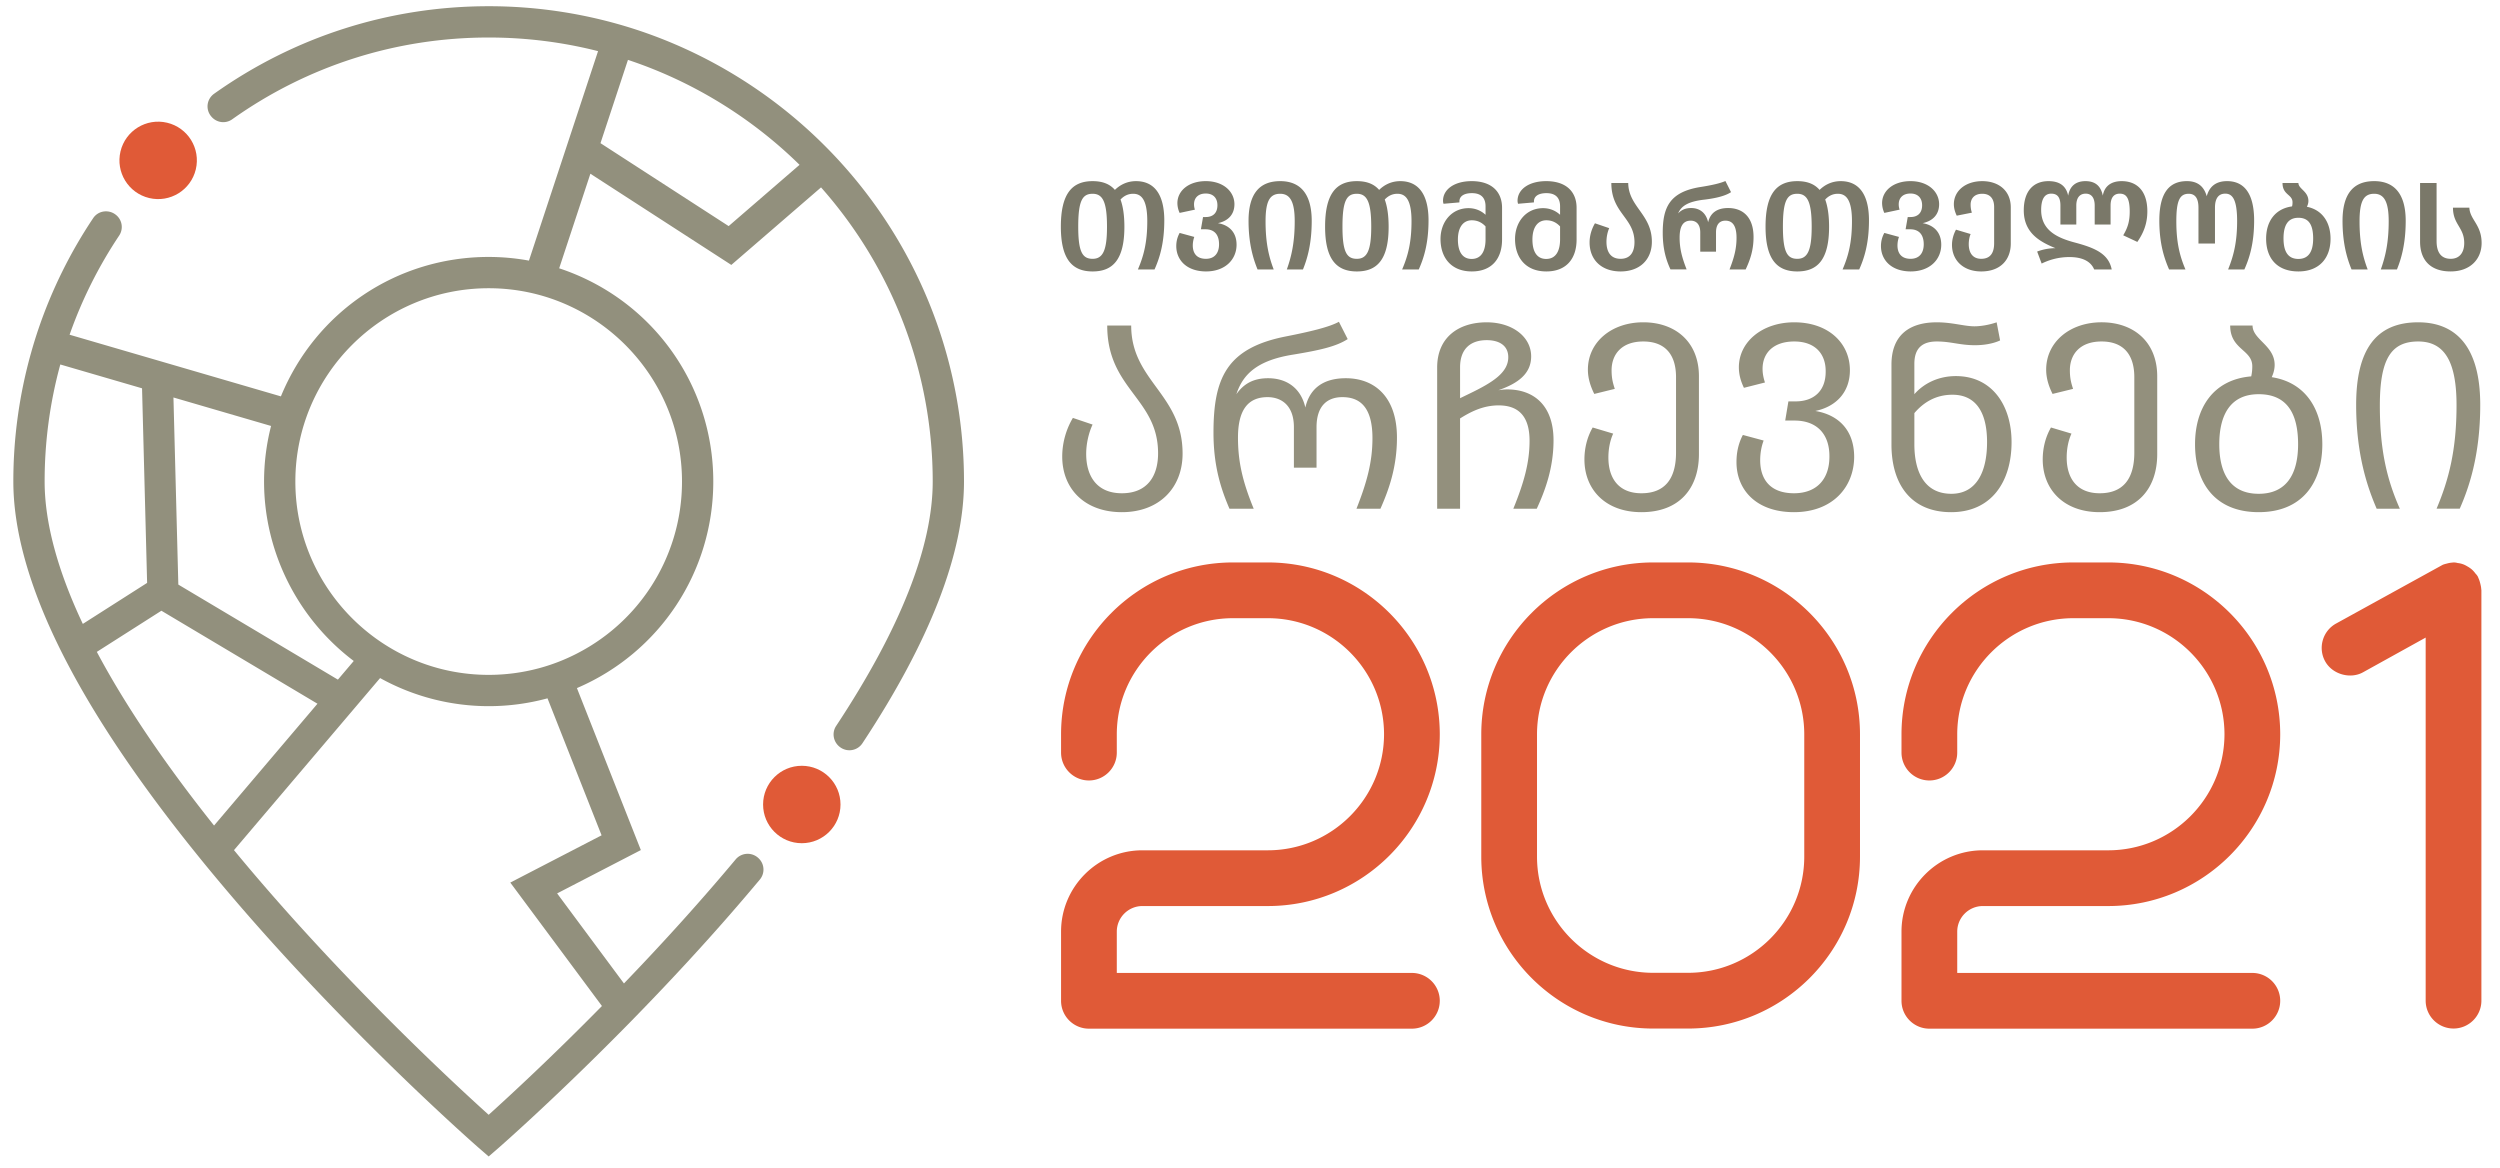
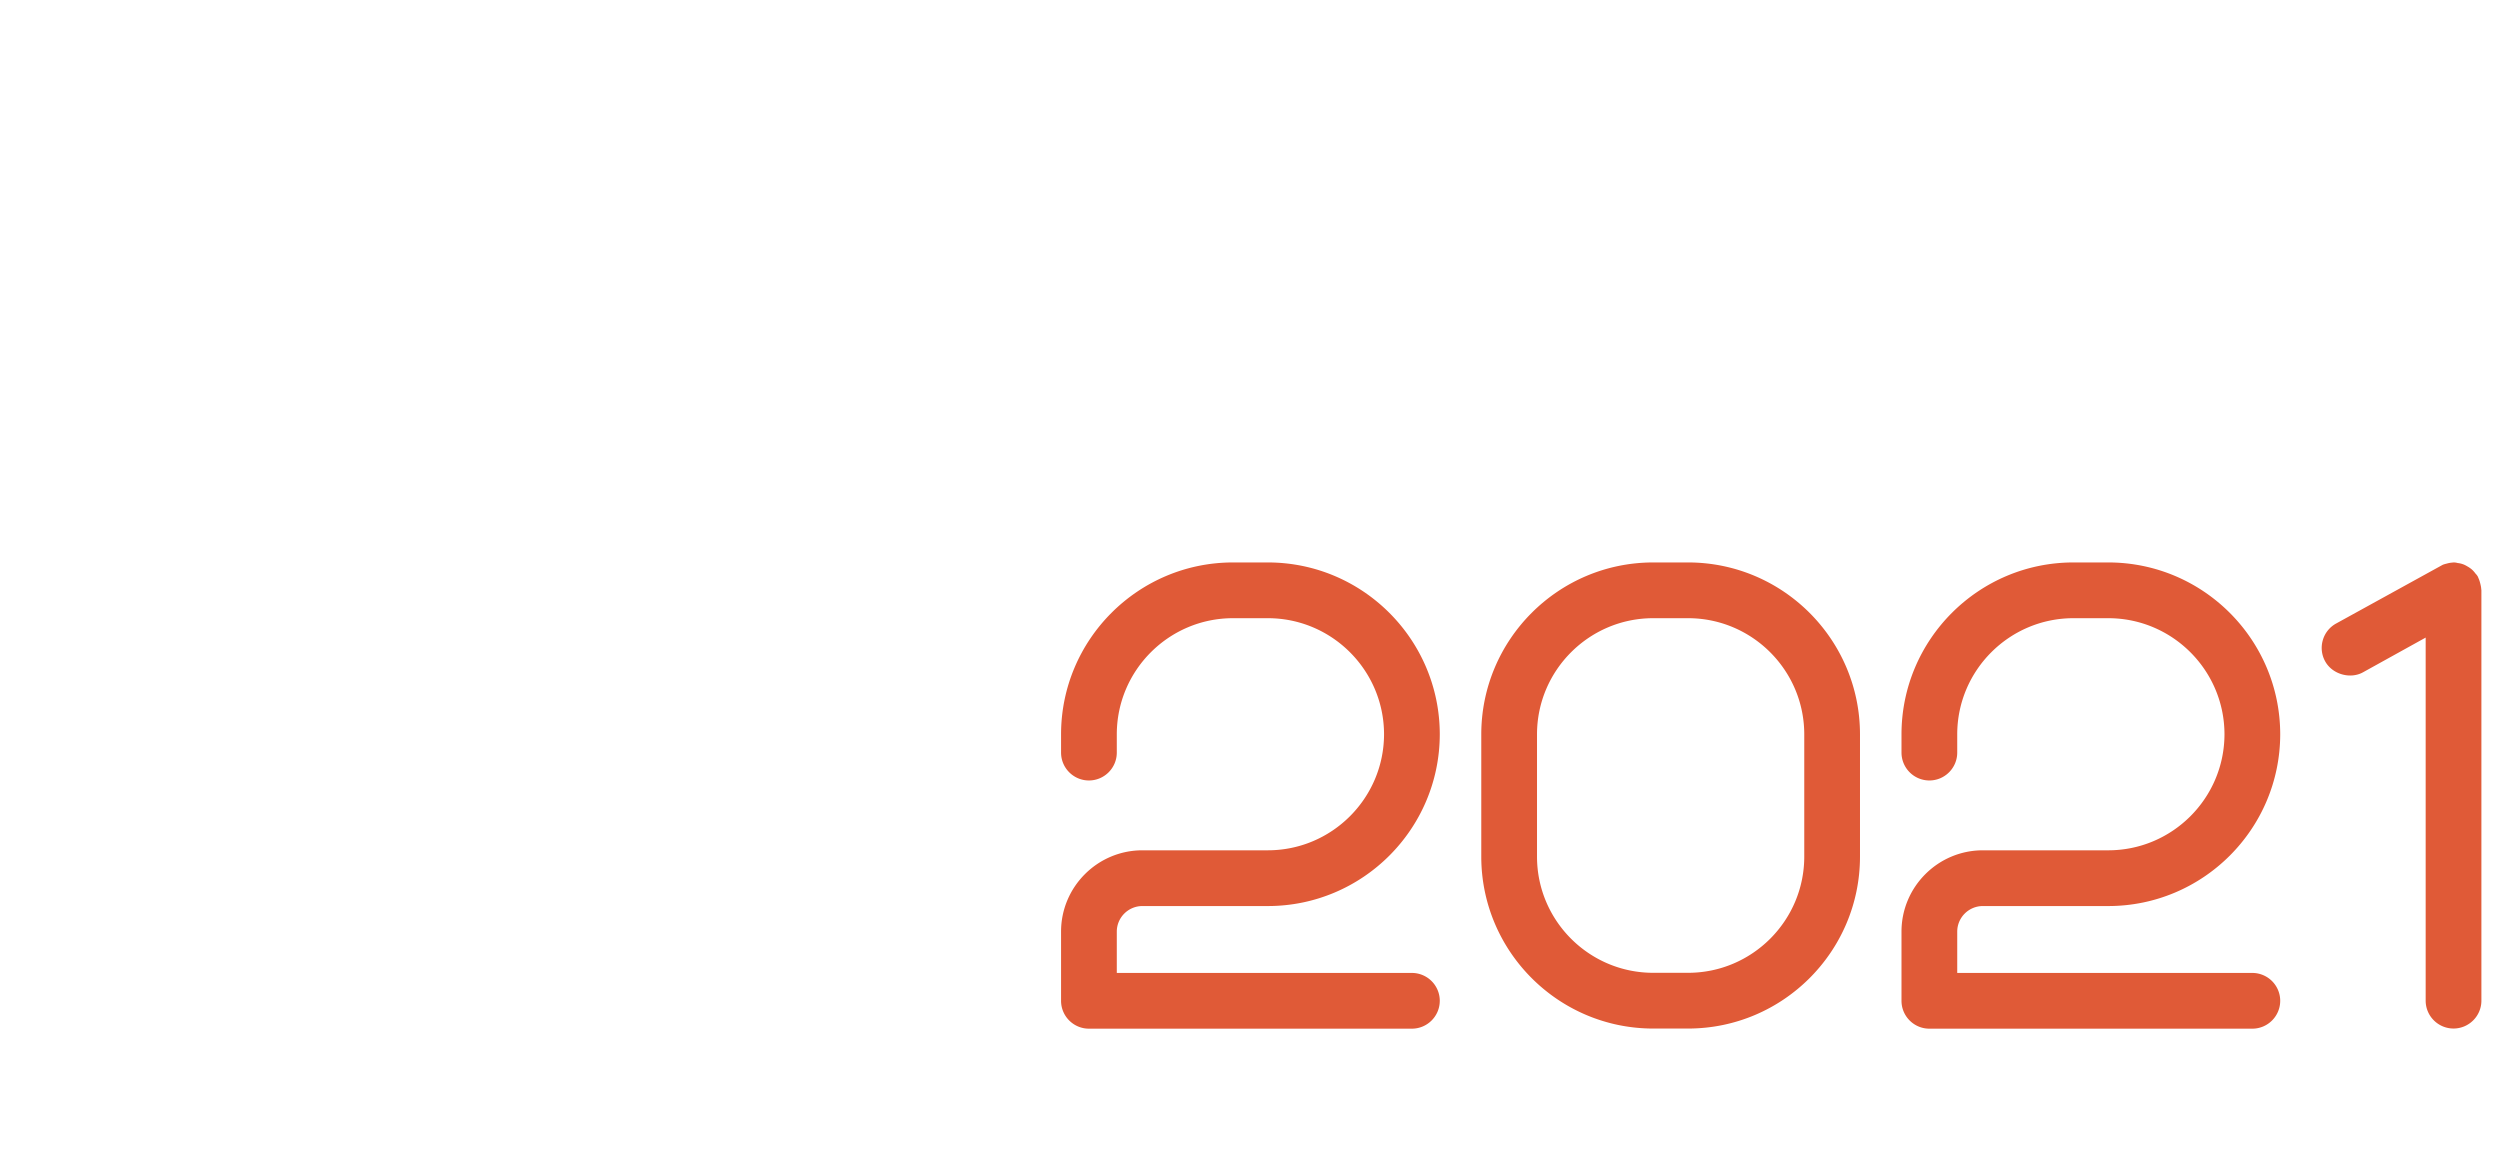
<svg xmlns="http://www.w3.org/2000/svg" version="1.1" id="Layer_1" x="0" y="0" viewBox="0 0 488 228" xml:space="preserve">
  <style>.st0{fill:#e05a37}</style>
  <path class="st0" d="M247.481 109.789h-6.799c-18.506 0-33.562 15.056-33.562 33.564v3.552c0 3.003 2.439 5.443 5.439 5.443s5.44-2.441 5.44-5.443v-3.552c0-12.508 10.176-22.683 22.683-22.683h6.799c12.498 0 22.668 10.159 22.685 22.653-.017 12.496-10.187 22.656-22.685 22.656h-24.482c-8.756 0-15.879 7.123-15.879 15.881v13.495c0 3 2.439 5.44 5.439 5.44h63.046c3 0 5.44-2.441 5.44-5.44a5.446 5.446 0 00-5.44-5.437h-57.606v-8.058c0-2.758 2.244-5 5-5h24.482c18.486 0 33.53-15.025 33.564-33.506v-.062c-.034-18.48-15.077-33.503-33.564-33.503zm82.026 0h-6.799c-18.506 0-33.562 15.056-33.562 33.564v23.856c0 18.508 15.056 33.564 33.562 33.564h6.799c18.508 0 33.564-15.056 33.564-33.564v-23.856c0-18.508-15.056-33.564-33.564-33.564zm0 80.103h-6.799c-12.507 0-22.683-10.175-22.683-22.683v-23.856c0-12.508 10.176-22.683 22.683-22.683h6.799c12.508 0 22.685 10.175 22.685 22.683v23.856c0 12.508-10.176 22.683-22.685 22.683zm82.027-80.103h-6.799c-18.506 0-33.562 15.056-33.562 33.564v3.552a5.445 5.445 0 005.439 5.443c3 0 5.44-2.441 5.44-5.443v-3.552c0-12.508 10.176-22.683 22.683-22.683h6.799c12.498 0 22.668 10.159 22.685 22.653-.017 12.496-10.187 22.656-22.685 22.656h-24.482c-8.756 0-15.879 7.123-15.879 15.881v13.495c0 3 2.439 5.44 5.439 5.44h63.046c3 0 5.44-2.441 5.44-5.44a5.446 5.446 0 00-5.44-5.437h-57.606v-8.058c0-2.758 2.244-5 5-5h24.482c18.486 0 33.53-15.025 33.564-33.506v-.062c-.034-18.48-15.077-33.503-33.564-33.503zm72.769 4.842a8.721 8.721 0 00-.192-.868 5.558 5.558 0 00-.192-.611l-.24-.585a2.676 2.676 0 00-.457-.599 5.337 5.337 0 00-.701-.791 5.219 5.219 0 00-.835-.585c-.214-.128-.536-.322-.926-.458a4.24 4.24 0 00-1.005-.228c-.142-.038-.438-.118-.823-.118l-.586.064c-.304.041-.573.115-.829.183a5.051 5.051 0 00-.696.214l-20.814 11.464a5.403 5.403 0 00-2.598 3.262 5.4 5.4 0 00.473 4.136c1.41 2.538 4.927 3.501 7.392 2.114l12.217-6.769v70.872c0 3 2.441 5.44 5.44 5.44 3 0 5.439-2.441 5.439-5.44v-80.101l-.067-.596zm-2.468-.278s0-.001 0 0l.005-.002-.005.002z" />
-   <path d="M227.269 43.049c0 4.688-1.026 7.568-1.905 9.546h-3.247c1.147-2.661 1.831-5.323 1.831-9.424 0-4.273-1.196-5.347-2.759-5.347-.903 0-1.733.342-2.466 1.123.488 1.343.757 3.076.757 5.322 0 6.519-2.344 8.716-6.201 8.716-4.053 0-6.201-2.466-6.201-8.74 0-6.397 2.148-8.887 6.201-8.887 1.807 0 3.296.488 4.346 1.709 1.001-.977 2.368-1.709 4.126-1.709 3.272 0 5.518 2.198 5.518 7.691zm-11.182 1.221c0-4.81-.806-6.445-2.808-6.445s-2.808 1.367-2.808 6.421c0 4.908.806 6.275 2.808 6.275 2.002-.001 2.808-1.637 2.808-6.251zm25.29 3.491c0 2.856-2.173 5.225-5.981 5.225-3.809-.024-5.787-2.27-5.787-4.956 0-.854.196-1.733.659-2.563l2.857.781a5.023 5.023 0 00-.293 1.66c0 1.465.708 2.612 2.564 2.612 1.733 0 2.563-1.172 2.563-2.832 0-1.807-.854-2.93-2.637-2.93h-.904l.415-2.393h.537c1.392 0 2.271-.781 2.271-2.295 0-1.367-.781-2.295-2.271-2.295s-2.295.854-2.295 2.124c0 .317.049.659.171 1.025l-2.979.635a4.595 4.595 0 01-.439-1.905c0-2.417 2.197-4.297 5.542-4.297 3.418 0 5.591 2.027 5.591 4.517 0 1.855-1.074 3.223-3.223 3.686 2.272.392 3.639 1.857 3.639 4.201zm8.519-12.403c3.686 0 6.152 2.197 6.152 7.764 0 4.541-.903 7.495-1.709 9.473h-3.15c.952-2.661 1.538-5.396 1.538-9.424 0-3.662-.83-5.347-2.832-5.347-2.027 0-2.857 1.416-2.857 5.371 0 4.004.562 6.714 1.587 9.4h-3.15c-.806-1.978-1.758-4.932-1.758-9.473.002-5.298 2.126-7.764 6.179-7.764zm28.953 7.691c0 4.688-1.026 7.568-1.905 9.546h-3.247c1.147-2.661 1.831-5.323 1.831-9.424 0-4.273-1.196-5.347-2.759-5.347-.903 0-1.733.342-2.466 1.123.488 1.343.757 3.076.757 5.322 0 6.519-2.344 8.716-6.201 8.716-4.053 0-6.201-2.466-6.201-8.74 0-6.397 2.148-8.887 6.201-8.887 1.807 0 3.296.488 4.346 1.709 1.001-.977 2.368-1.709 4.126-1.709 3.272 0 5.518 2.198 5.518 7.691zm-11.182 1.221c0-4.81-.806-6.445-2.808-6.445s-2.808 1.367-2.808 6.421c0 4.908.806 6.275 2.808 6.275 2.002-.001 2.808-1.637 2.808-6.251zm25.535-3.711v6.201c0 3.711-1.978 6.226-5.909 6.226-4.053 0-6.104-2.734-6.104-6.323 0-3.345 2.173-6.03 5.469-6.03 1.416 0 2.539.561 3.321 1.294V40.29c0-1.587-.781-2.588-2.661-2.588-1.636 0-2.441.659-2.441 1.611v.195l-3.101.269a1.948 1.948 0 01-.098-.586c0-2.197 2.173-3.833 5.591-3.833 3.955 0 5.933 2.125 5.933 5.201zm-3.223 6.177v-2.539c-.684-.732-1.538-1.196-2.686-1.196-1.587 0-2.71 1.245-2.71 3.76 0 2.368.879 3.784 2.686 3.784 2.002-.001 2.71-1.734 2.71-3.809zm17.771-6.177v6.201c0 3.711-1.977 6.226-5.909 6.226-4.053 0-6.104-2.734-6.104-6.323 0-3.345 2.173-6.03 5.469-6.03 1.416 0 2.539.561 3.321 1.294V40.29c0-1.587-.781-2.588-2.661-2.588-1.636 0-2.441.659-2.441 1.611v.195l-3.101.269a1.948 1.948 0 01-.098-.586c0-2.197 2.173-3.833 5.591-3.833 3.956 0 5.933 2.125 5.933 5.201zm-3.223 6.177v-2.539c-.684-.732-1.538-1.196-2.686-1.196-1.587 0-2.71 1.245-2.71 3.76 0 2.368.879 3.784 2.685 3.784 2.003-.001 2.711-1.734 2.711-3.809zm17.918.439c0 3.516-2.368 5.811-6.103 5.811-3.76 0-6.055-2.295-6.055-5.664 0-1.269.366-2.563 1.049-3.736l2.783.952c-.342.757-.537 1.758-.537 2.661 0 1.953.805 3.32 2.759 3.32 1.953 0 2.71-1.391 2.71-3.247 0-4.785-4.517-5.64-4.517-11.548h3.297c.049 4.639 4.614 6.129 4.614 11.451zm2.122-1.733c0-4.859 1.269-7.91 7.202-8.912 2.369-.366 4.053-.757 5.03-1.196l1.098 2.173c-1.025.684-2.759 1.172-5.225 1.465-3.247.366-4.517 1.294-5.103 2.686.659-.708 1.465-1.05 2.539-1.05 1.611 0 2.905.879 3.32 2.783.44-1.904 1.832-2.783 3.907-2.783 2.808 0 4.956 1.709 4.956 5.664 0 2.661-.732 4.59-1.538 6.323h-3.15c.855-2.197 1.367-3.955 1.367-6.177 0-2.563-.928-3.345-2.173-3.345-1.001 0-1.832.586-1.832 2.295v3.76h-3.076v-3.76c0-1.709-.903-2.295-1.855-2.295-1.441 0-2.173 1.001-2.173 3.32 0 2.246.513 4.004 1.367 6.201h-3.15c-.803-1.732-1.511-3.881-1.511-7.152zm40.257-2.393c0 4.688-1.026 7.568-1.904 9.546h-3.248c1.148-2.661 1.832-5.323 1.832-9.424 0-4.273-1.196-5.347-2.759-5.347-.904 0-1.733.342-2.466 1.123.489 1.343.757 3.076.757 5.322 0 6.519-2.344 8.716-6.201 8.716-4.053 0-6.201-2.466-6.201-8.74 0-6.397 2.148-8.887 6.201-8.887 1.807 0 3.296.488 4.346 1.709 1.001-.977 2.368-1.709 4.126-1.709 3.271 0 5.517 2.198 5.517 7.691zm-11.182 1.221c0-4.81-.806-6.445-2.808-6.445s-2.808 1.367-2.808 6.421c0 4.908.806 6.275 2.808 6.275 2.002-.001 2.808-1.637 2.808-6.251zm25.29 3.491c0 2.856-2.173 5.225-5.982 5.225-3.808-.024-5.786-2.27-5.786-4.956 0-.854.195-1.733.659-2.563l2.857.781a5.023 5.023 0 00-.293 1.66c0 1.465.708 2.612 2.563 2.612 1.733 0 2.564-1.172 2.564-2.832 0-1.807-.855-2.93-2.637-2.93h-.903l.415-2.393h.537c1.392 0 2.271-.781 2.271-2.295 0-1.367-.782-2.295-2.271-2.295-1.489 0-2.295.854-2.295 2.124 0 .317.049.659.171 1.025l-2.979.635a4.595 4.595 0 01-.439-1.905c0-2.417 2.197-4.297 5.542-4.297 3.419 0 5.591 2.027 5.591 4.517 0 1.855-1.074 3.223-3.223 3.686 2.27.392 3.638 1.857 3.638 4.201zm13.572-7.3v7.081c0 3.101-1.953 5.444-5.762 5.444-3.613 0-5.713-2.27-5.713-5.176 0-1.001.268-2.027.781-2.979l2.857.854c-.244.562-.366 1.294-.366 1.978 0 1.636.732 2.856 2.441 2.856 1.709 0 2.515-1.074 2.515-3.027v-7.08c0-1.685-.83-2.588-2.32-2.588-1.563 0-2.27.952-2.27 2.124 0 .708.122 1.172.244 1.563l-2.954.586c-.317-.659-.561-1.416-.561-2.222 0-2.661 2.319-4.517 5.542-4.517s5.566 1.88 5.566 5.103zm11.448 9.717c-2.27 0-4.077.61-5.42 1.27l-.879-2.344a10.096 10.096 0 013.565-.659c-2.808-1.172-6.177-2.832-6.177-7.373 0-3.98 2.075-5.713 4.81-5.713 2.197 0 3.442.928 3.857 2.832.317-1.905 1.538-2.832 3.369-2.832 1.905 0 3.003.928 3.394 2.832.317-1.905 1.685-2.832 3.686-2.832 2.857 0 5.005 1.782 5.005 5.884 0 2.393-.732 4.2-1.953 5.982l-2.759-1.294c.928-1.538 1.27-2.808 1.27-4.639 0-2.783-.757-3.491-1.953-3.491-1.099 0-1.782.732-1.782 2.319v3.711h-3.101V40.12c0-1.587-.684-2.319-1.758-2.319-1.098 0-1.831.732-1.831 2.319v3.711h-3.101V40.12c0-1.807-.757-2.319-1.807-2.319-1.416 0-1.953 1.294-1.953 3.198 0 3.98 3.174 5.445 6.592 6.348 3.833 1.026 6.567 2.149 7.178 5.249h-3.419c-.682-1.612-2.342-2.418-4.833-2.418zm17.55-7.129c0-5.567 2.051-7.691 5.395-7.691 2.051 0 3.32 1.001 3.858 2.954.537-1.953 1.831-2.954 3.979-2.954 3.15 0 5.274 2.173 5.274 7.691 0 4.688-1.026 7.568-1.905 9.546h-3.174c1.074-2.661 1.758-5.323 1.758-9.424 0-4.273-.928-5.371-2.32-5.371-1.221 0-2.002.806-2.002 2.735v7.007h-3.223v-7.007c0-2.002-.782-2.71-1.904-2.71-1.783 0-2.417 1.392-2.417 5.371 0 4.077.635 6.714 1.782 9.4h-3.198c-.854-1.978-1.903-4.859-1.903-9.547zm33.421 3.565c0 3.687-2.124 6.372-6.275 6.372s-6.299-2.563-6.299-6.397c0-3.32 1.709-5.835 5.054-6.299.073-.22.098-.488.098-.806 0-1.563-1.953-1.392-1.953-3.76h3.101c.024 1.172 1.953 1.611 1.953 3.516 0 .39-.122.781-.293 1.123 3.027.611 4.614 3.052 4.614 6.251zm-3.394-.049c0-2.515-.733-4.053-2.881-4.053-2.1 0-2.905 1.538-2.905 4.028 0 2.466.805 4.004 2.905 4.004 2.075 0 2.881-1.562 2.881-3.979zm11.912-11.207c3.686 0 6.153 2.197 6.153 7.764 0 4.541-.904 7.495-1.709 9.473h-3.15c.952-2.661 1.538-5.396 1.538-9.424 0-3.662-.83-5.347-2.832-5.347-2.027 0-2.857 1.416-2.857 5.371 0 4.004.561 6.714 1.587 9.4h-3.15c-.806-1.978-1.758-4.932-1.758-9.473.001-5.298 2.125-7.764 6.178-7.764zm8.958 11.817V35.724h3.223v11.353c0 2.051.782 3.442 2.759 3.442 1.782 0 2.636-1.294 2.636-3.076 0-3.076-2.197-3.589-2.197-6.909h3.198c.098 2.344 2.393 3.32 2.393 6.909 0 3.101-2.173 5.542-6.055 5.542-3.955.001-5.957-2.245-5.957-5.81z" fill="#7a7869" />
-   <path d="M230.841 88.54c0 6.757-4.626 11.435-11.851 11.435-7.225 0-11.643-4.522-11.643-10.863 0-2.287.572-4.99 2.079-7.536l3.846 1.299c-.78 1.663-1.248 3.794-1.248 5.717 0 4.418 2.131 7.692 6.965 7.692 4.99 0 7.069-3.379 7.069-7.797 0-10.759-9.927-12.474-9.927-24.949h4.678c0 10.865 10.032 13.36 10.032 25.002zm6.031-4.054c0-10.603 2.495-16.529 14.138-18.815 4.73-.936 8.472-1.819 10.343-2.859l1.715 3.378c-2.235 1.456-5.51 2.183-10.551 3.015-6.965 1.091-9.876 3.742-11.175 7.744 1.455-2.079 3.378-3.119 6.185-3.119 3.586 0 6.393 1.871 7.277 5.717.884-3.846 3.639-5.717 7.901-5.717 5.613 0 9.98 3.638 9.98 11.591 0 5.821-1.611 10.239-3.223 13.878h-4.678c2.027-5.146 3.119-9.096 3.119-13.774 0-6.237-2.599-8.004-5.874-8.004-2.807 0-5.042 1.559-5.042 5.873v7.9h-4.418v-7.9c0-4.314-2.495-5.873-5.146-5.873-3.846 0-5.769 2.547-5.769 7.9 0 4.782.935 8.68 3.066 13.878h-4.73c-1.611-3.742-3.118-8.212-3.118-14.813zm66.377 1.456c0 5.354-1.611 9.772-3.275 13.358H295.4c2.079-5.094 3.17-8.992 3.17-13.255 0-4.938-2.287-6.913-6.029-6.913-3.171 0-5.614 1.352-7.537 2.547V99.3h-4.47V71.752c0-5.977 4.262-8.836 9.668-8.836 4.99 0 8.68 2.807 8.68 6.653 0 3.431-2.651 5.301-6.393 6.601.416-.052 1.04-.156 1.715-.156 5.199 0 9.045 3.119 9.045 9.928zm-16.424-9.096c4.522-2.183 7.589-4.106 7.589-7.121 0-2.235-1.715-3.327-4.21-3.327-3.119 0-5.198 1.663-5.198 5.302v6.029l1.819-.883zm44.806-3.379v15.177c0 6.601-3.742 11.331-11.227 11.331-7.069 0-11.123-4.47-11.123-10.291 0-1.923.415-4.158 1.611-6.237l4.002 1.195c-.623 1.352-.936 3.015-.936 4.678 0 4.002 1.976 6.965 6.446 6.965 4.522 0 6.757-2.755 6.757-7.952v-14.71c0-4.47-2.183-6.965-6.393-6.965-4.314 0-6.186 2.599-6.186 5.613 0 1.715.312 2.651.624 3.638l-4.002.987c-.675-1.351-1.247-2.963-1.247-4.73 0-5.406 4.626-9.252 10.811-9.252 6.185.002 10.863 3.744 10.863 10.553zm30.304 15.749c-.052 5.925-4.262 10.759-11.746 10.759-7.433 0-11.227-4.418-11.227-9.772 0-1.715.312-3.534 1.247-5.301l4.054 1.091c-.416 1.091-.675 2.443-.675 3.846 0 3.69 1.923 6.445 6.601 6.445 4.522 0 6.913-2.858 6.913-7.121.052-4.366-2.392-7.069-6.81-7.069h-1.819l.624-3.742h1.403c3.482 0 5.925-1.975 5.873-5.925 0-3.327-2.027-5.77-6.133-5.77-4.003 0-6.186 2.183-6.186 5.354 0 .832.156 1.715.468 2.651l-4.106 1.039c-.676-1.403-.988-2.703-.988-4.002 0-4.938 4.522-8.784 10.811-8.784 6.653 0 10.863 4.054 10.863 9.356 0 4.158-2.547 7.069-6.757 7.952 4.42.729 7.59 3.639 7.59 8.993zm30.721-2.911c0 7.692-3.898 13.67-11.799 13.67-7.797 0-11.643-5.406-11.643-13.202V71.18c0-5.925 3.69-8.264 8.836-8.264 3.066 0 5.354.779 7.381.779 1.039 0 2.651-.208 4.314-.779l.675 3.535c-1.56.728-3.482.935-4.886.935-3.014 0-4.677-.728-7.484-.728s-4.366 1.299-4.366 4.366v5.925c1.768-2.027 4.574-3.535 8.109-3.535 7.068.001 10.863 5.719 10.863 12.891zm-4.782 0c0-6.185-2.443-9.252-6.757-9.252-3.222 0-5.613 1.455-7.433 3.586v6.081c0 5.301 1.923 9.668 7.225 9.668 4.781.001 6.965-4.105 6.965-10.083zm33.215-12.838v15.177c0 6.601-3.742 11.331-11.227 11.331-7.068 0-11.123-4.47-11.123-10.291 0-1.923.415-4.158 1.611-6.237l4.002 1.195c-.623 1.352-.936 3.015-.936 4.678 0 4.002 1.976 6.965 6.445 6.965 4.522 0 6.757-2.755 6.757-7.952v-14.71c0-4.47-2.183-6.965-6.393-6.965-4.314 0-6.186 2.599-6.186 5.613 0 1.715.312 2.651.624 3.638l-4.003.987c-.676-1.351-1.247-2.963-1.247-4.73 0-5.406 4.626-9.252 10.811-9.252 6.187.002 10.865 3.744 10.865 10.553zm32.228 13.254c0 7.536-3.95 13.254-12.423 13.254-8.524 0-12.423-5.717-12.423-13.254 0-7.017 3.483-12.63 10.967-13.254a8.772 8.772 0 00.208-1.975c0-3.275-4.314-3.223-4.314-7.952h4.366c0 2.755 4.314 3.898 4.314 7.693 0 .883-.259 1.715-.572 2.391 6.706 1.039 9.877 6.392 9.877 13.097zm-4.73 0c0-5.822-2.027-9.772-7.693-9.772-5.457 0-7.692 3.95-7.692 9.772 0 5.77 2.235 9.668 7.692 9.668 5.458 0 7.693-3.898 7.693-9.668zm23.444-23.805c7.121 0 12.111 4.47 12.111 16.112 0 9.98-2.287 16.373-4.003 20.271h-4.522c2.391-5.666 3.898-11.487 3.898-20.219 0-8.316-2.235-12.422-7.485-12.422-5.301 0-7.484 3.431-7.484 12.527 0 8.472 1.299 14.242 3.898 20.115h-4.522c-1.715-4.003-4.002-10.396-4.002-20.271 0-10.811 3.899-16.113 12.111-16.113z" fill="#93907d" />
-   <circle class="st0" cx="156.51" cy="157.038" r="7.556" />
-   <circle transform="rotate(-76.626 30.87 31.308)" class="st0" cx="30.872" cy="31.309" r="7.556" />
-   <path d="M164.555 32.214a87.466 87.466 0 00-3.52-3.725C150.691 18.111 137.892 10.242 124.02 5.73a92.72 92.72 0 00-28.63-4.515c-19.329 0-37.866 5.91-53.606 17.092a3.048 3.048 0 00-1.25 2.085 3.026 3.026 0 00.698 2.335c1.031 1.245 2.794 1.484 4.099.556C60.027 12.841 77.337 7.322 95.39 7.322c7.238 0 14.418.895 21.35 2.661l-13.49 40.888a44 44 0 00-7.86-.716c-17.885 0-33.755 10.668-40.557 27.218L13.584 65.338a86.471 86.471 0 019.676-19.352 3.023 3.023 0 00-.666-4.073 3.094 3.094 0 00-2.391-.621 2.964 2.964 0 00-2.02 1.295A92.455 92.455 0 007.551 64.075a89.967 89.967 0 00-1.512 4.888 92.532 92.532 0 00-3.435 25.036c0 9.16 2.873 19.759 8.54 31.504a132.678 132.678 0 002.318 4.577c5.805 10.979 14.057 23.143 24.525 36.153a307.111 307.111 0 003.275 4.018 421.13 421.13 0 006.957 8.186c21.264 24.39 42.744 43.44 45.164 45.568l2.007 1.74 2.008-1.742c.43-.376 10.702-9.376 24.212-23.053a381.624 381.624 0 003.599-3.683c6.167-6.359 12.005-12.695 17.351-18.831a453.674 453.674 0 005.759-6.744 3.025 3.025 0 00.697-2.229c-.074-.811-.46-1.544-1.126-2.096a3.052 3.052 0 00-4.291.39c-6.585 7.879-13.918 16.021-21.805 24.212l-13.044-17.576 16.344-8.46-12.103-30.659-.375-.959c16.185-6.938 26.617-22.71 26.617-40.317 0-18.999-12.066-35.664-30.082-41.626l6.092-18.46 27.51 17.801 17.514-15.133c14.061 15.87 21.798 36.241 21.798 57.418 0 12.731-6.343 28.781-18.852 47.706-.913 1.381-.541 3.259.87 4.215a3.035 3.035 0 002.31.474 3.023 3.023 0 001.954-1.311c13.155-19.904 19.825-37.091 19.825-51.085.003-22.814-8.386-44.757-23.617-61.783zm-8.482-.041l-13.839 11.961-25.019-16.188 5.362-16.258c12.493 4.139 24.055 11.21 33.496 20.485zM28.717 113.781l-12.551 8.005c-4.946-10.474-7.454-19.82-7.454-27.787a86.482 86.482 0 013.06-22.854l15.955 4.653.99 37.983zm45.477 18.577a43.79 43.79 0 0021.196 5.485c3.891 0 7.752-.515 11.482-1.53l10.557 26.741-17.819 9.225 17.889 24.095c-9.796 9.953-17.926 17.464-22.11 21.236-6.933-6.244-29.35-26.969-49.716-51.662l28.521-33.59zm30.96-1.906a37.738 37.738 0 01-9.764 1.283c-20.808 0-37.736-16.928-37.736-37.736 0-20.807 16.928-37.736 37.736-37.736 20.807 0 37.736 16.928 37.736 37.736 0 15.255-9.113 28.927-23.217 34.831a36.733 36.733 0 01-4.755 1.622zM33.856 77.587l19.056 5.561a43.829 43.829 0 00-1.367 10.851c0 13.698 6.534 26.749 17.506 35.023l-3.093 3.643-31.149-18.553-.953-36.525zm28.114 59.779l-20.187 23.78c-9.709-12.192-17.405-23.593-22.882-33.901l12.605-8.031 30.464 18.152z" fill="#92907d" />
</svg>